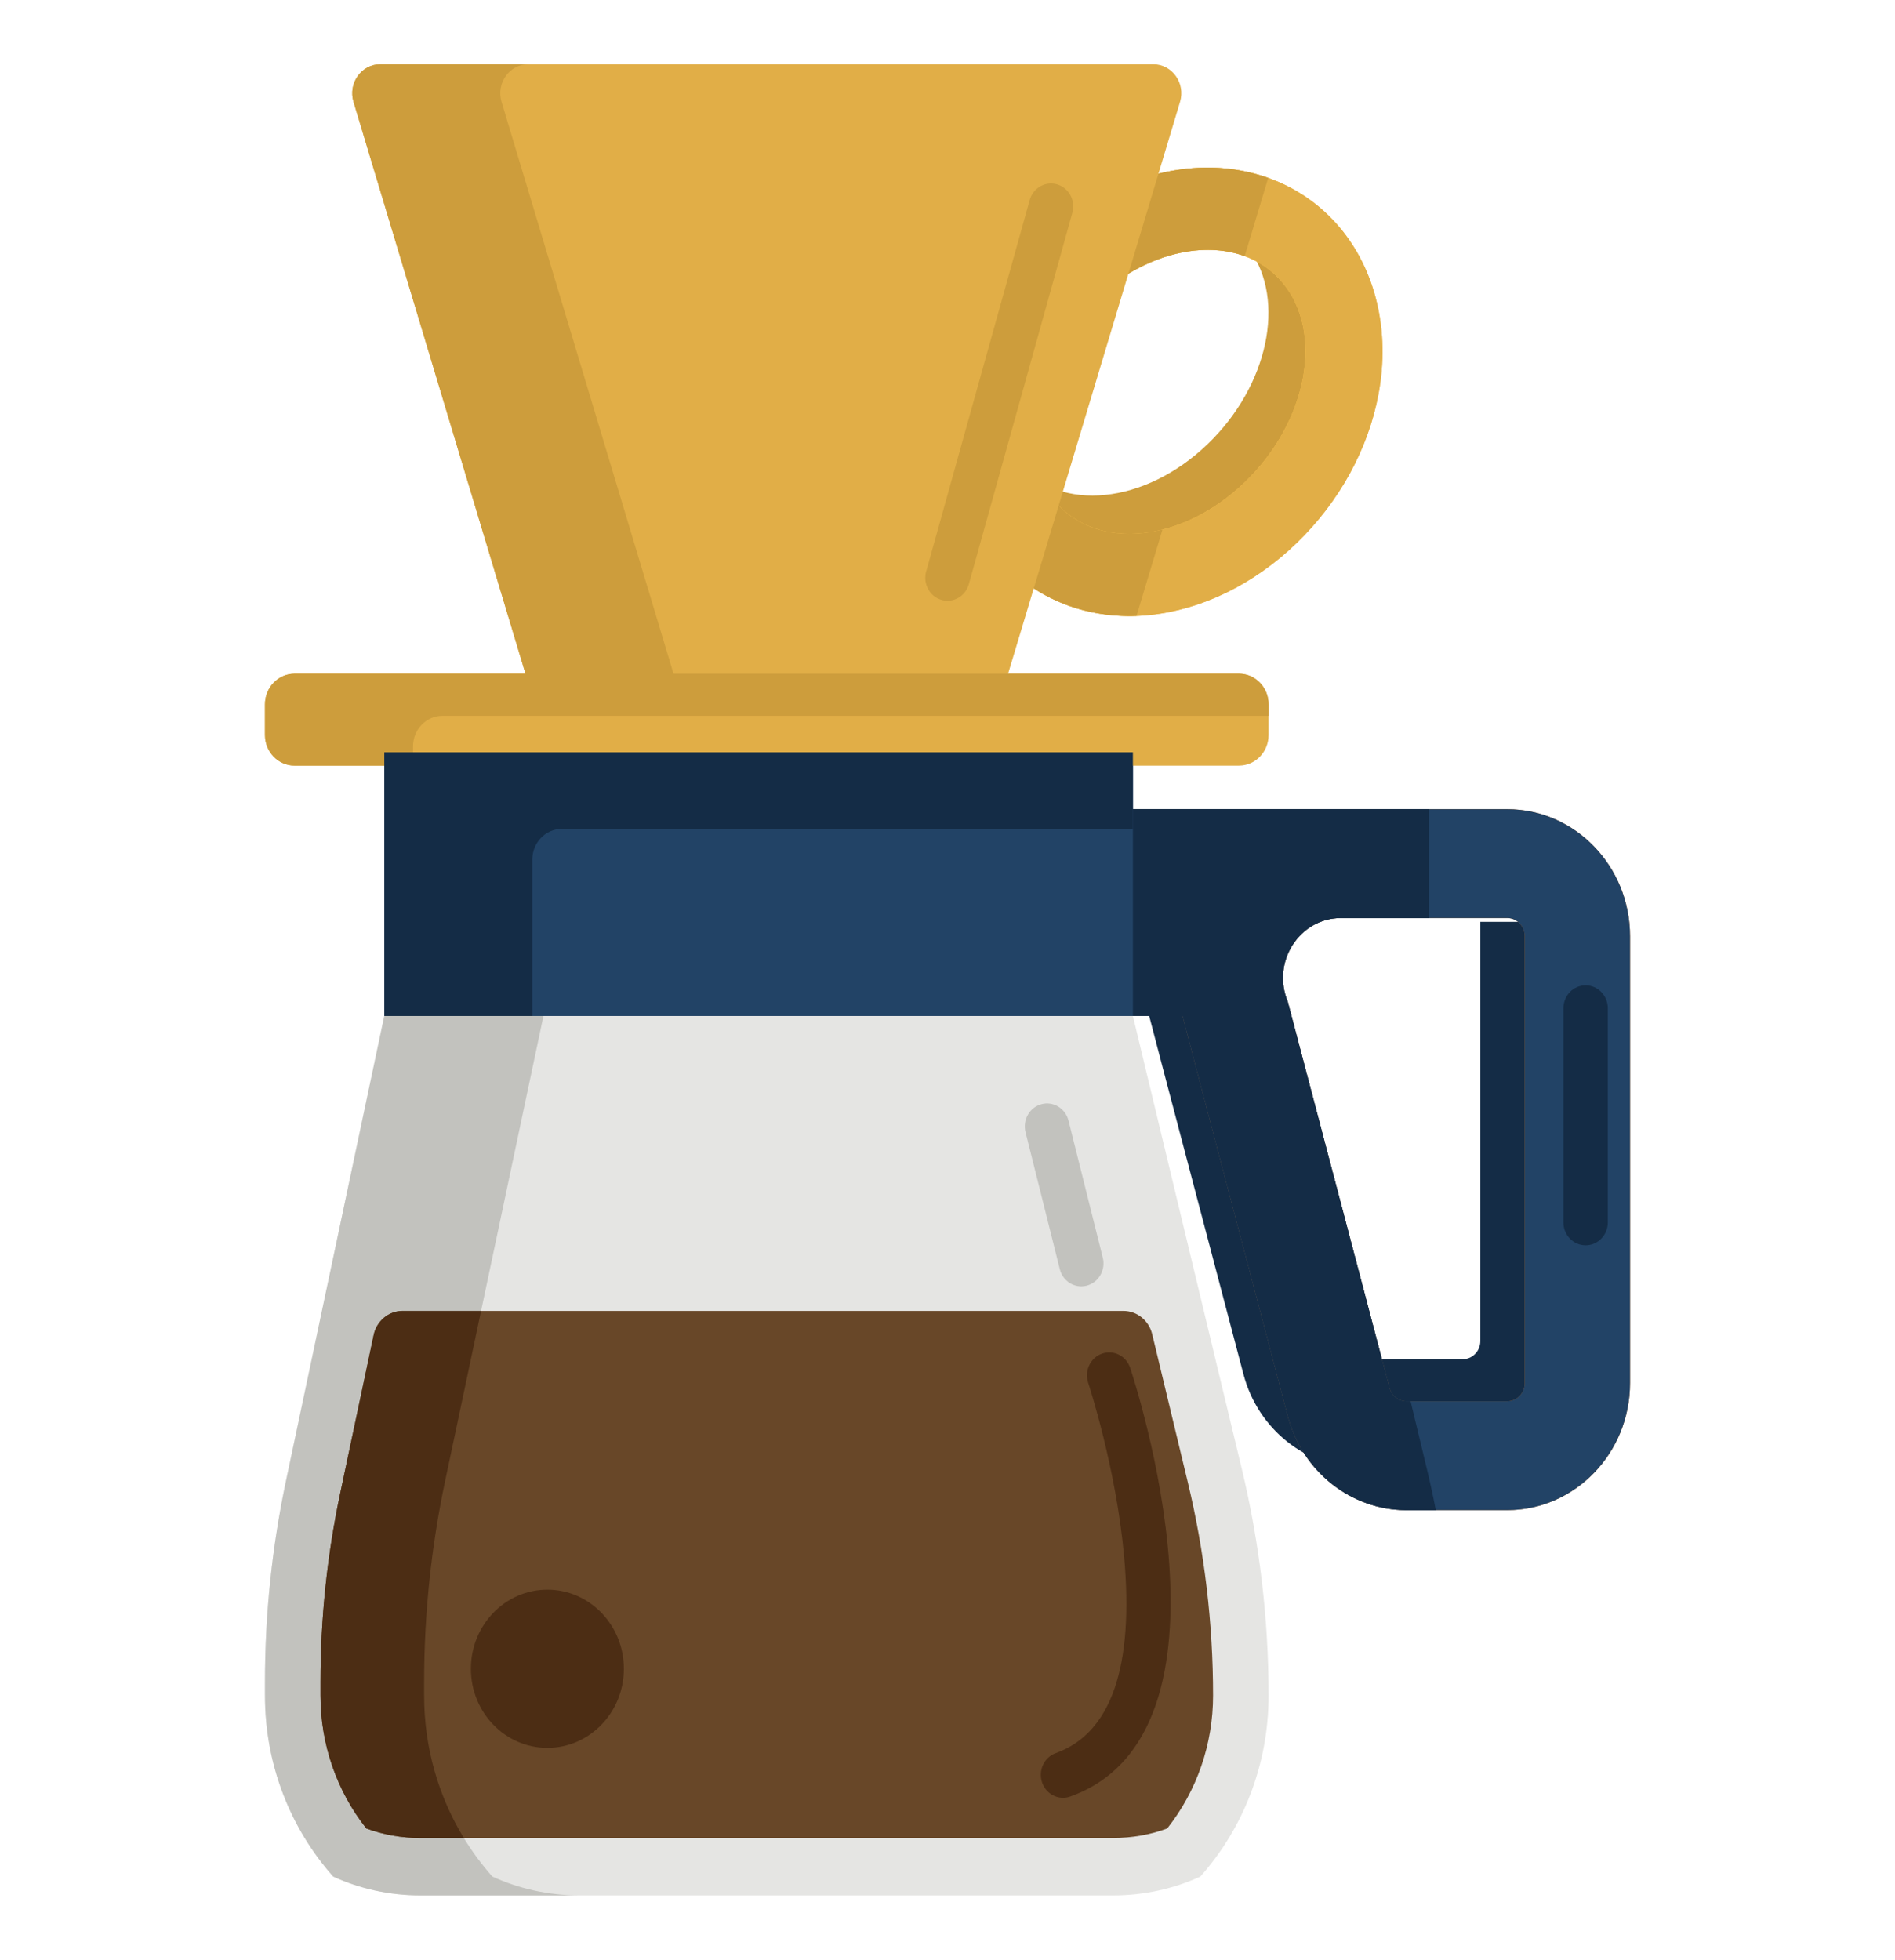
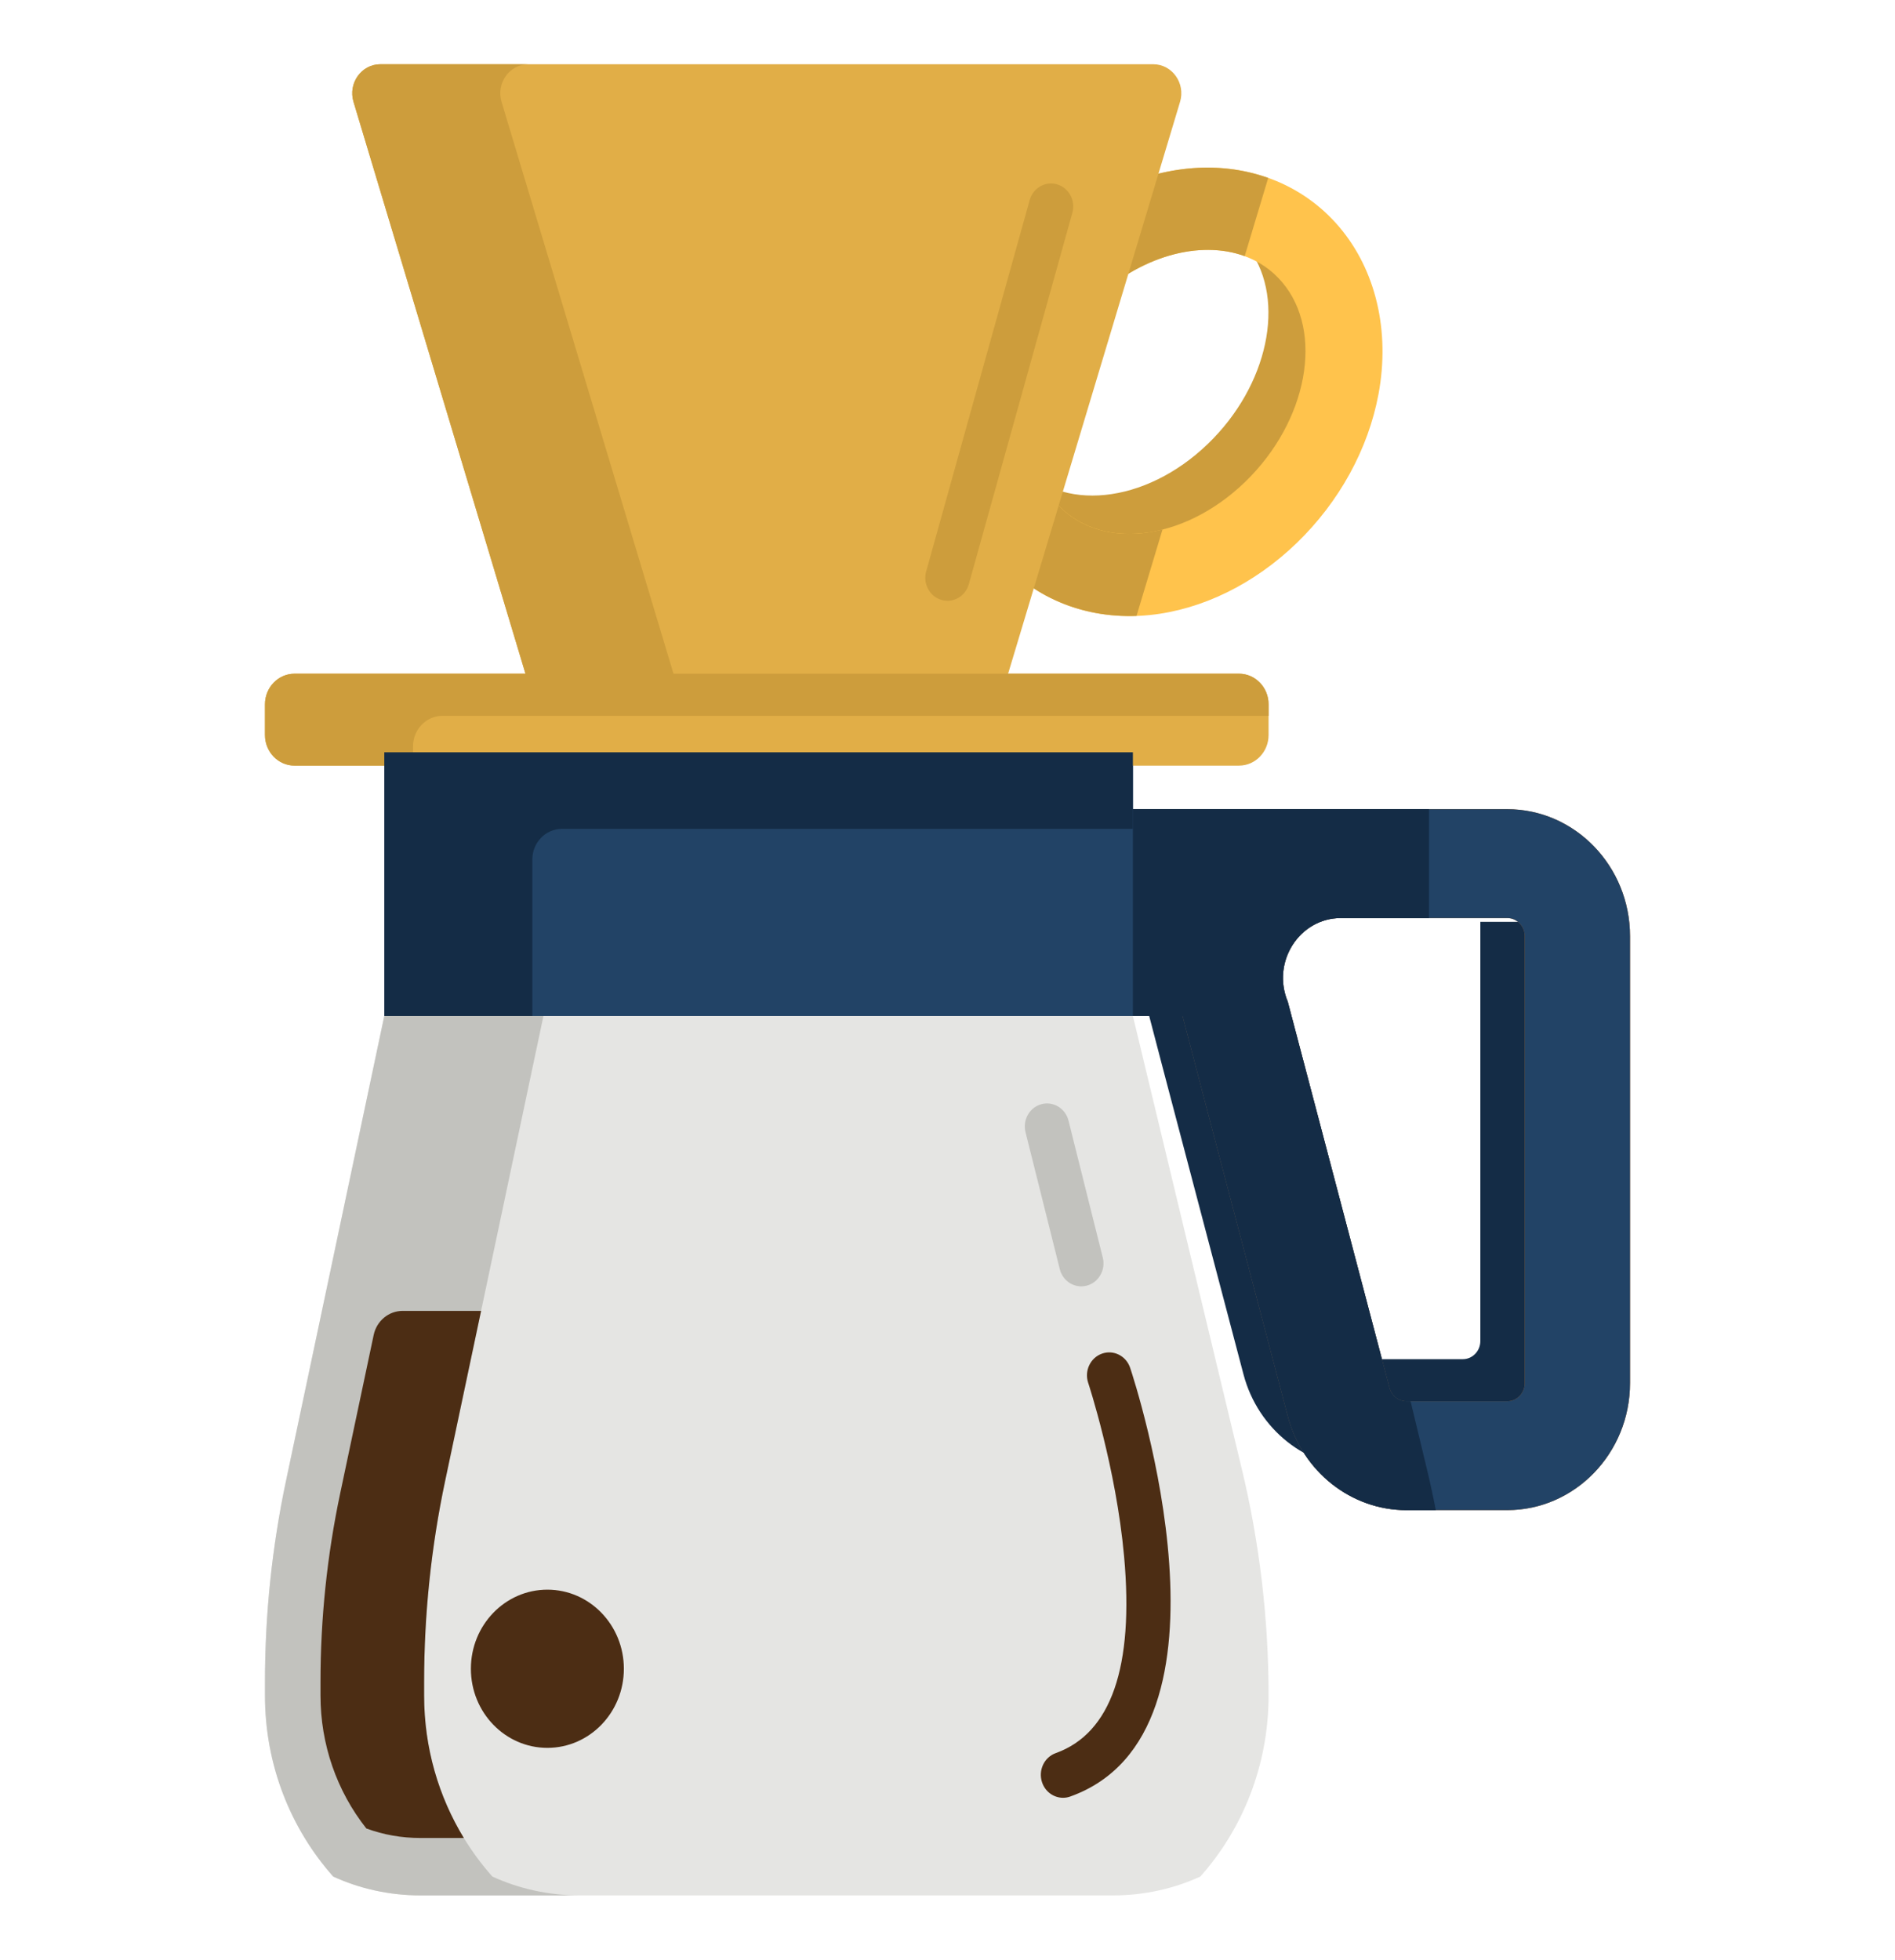
<svg xmlns="http://www.w3.org/2000/svg" fill="none" viewBox="0 0 207 214" height="214" width="207">
  <path fill="#CD9D3C" d="M136.514 27.285C140.471 32.824 138.542 42.098 131.957 48.458C125.107 55.073 115.816 56.028 111.205 50.59C106.594 45.152 108.409 35.381 115.259 28.766C115.81 28.235 116.377 27.744 116.955 27.285H105.279C102.99 30.694 101.4 34.485 100.678 38.372C99.4 45.248 100.963 51.898 104.964 56.617C108.965 61.336 115.01 63.657 121.548 62.984C127.257 62.398 132.959 59.604 137.605 55.118C142.251 50.631 145.423 44.854 146.539 38.851C147.291 34.8 147.051 30.831 145.914 27.285L136.514 27.285Z" />
  <path fill="#FFC34C" d="M146.295 24.786C142.294 20.067 136.25 17.746 129.711 18.418C124.003 19.005 118.3 21.798 113.655 26.285C109.009 30.772 105.836 36.549 104.721 42.552C103.443 49.428 105.006 56.078 109.007 60.797C113.008 65.516 119.053 67.837 125.591 67.165C131.3 66.578 137.002 63.785 141.648 59.298C146.294 54.811 149.466 49.034 150.582 43.031C151.859 36.155 150.296 29.505 146.295 24.786ZM136 52.638C129.149 59.253 119.859 60.208 115.248 54.77C110.637 49.332 112.452 39.561 119.302 32.946C126.152 26.33 135.443 25.376 140.054 30.814C144.665 36.251 142.85 46.022 136 52.638Z" />
-   <path fill="#E1AE47" d="M146.295 24.786C142.294 20.067 136.25 17.746 129.711 18.418C124.003 19.005 118.3 21.798 113.655 26.285C109.009 30.772 105.836 36.549 104.721 42.552C103.443 49.428 105.006 56.078 109.007 60.797C113.008 65.516 119.053 67.837 125.591 67.165C131.3 66.578 137.002 63.785 141.648 59.298C146.294 54.811 149.466 49.034 150.582 43.031C151.859 36.155 150.296 29.505 146.295 24.786ZM136 52.638C129.149 59.253 119.859 60.208 115.248 54.77C110.637 49.332 112.452 39.561 119.302 32.946C126.152 26.33 135.443 25.376 140.054 30.814C144.665 36.251 142.85 46.022 136 52.638Z" />
  <path fill="#CD9D3C" d="M115.248 54.77C110.637 49.332 112.452 39.561 119.302 32.946C124.487 27.938 131.069 26.177 135.963 27.973L138.532 19.433C135.813 18.463 132.82 18.098 129.711 18.417C124.003 19.004 118.3 21.798 113.655 26.285C109.009 30.771 105.836 36.548 104.721 42.552C103.443 49.428 105.006 56.078 109.007 60.796C112.711 65.165 118.169 67.473 124.147 67.259L126.983 57.831C122.413 58.981 117.998 58.013 115.248 54.77Z" />
  <path fill="#142C46" d="M161.704 100.67V146.444C161.704 147.539 160.847 148.426 159.788 148.426H148.779C147.917 148.426 147.157 147.825 146.93 146.965L135.817 104.792C135.24 103.411 135.162 101.98 135.47 100.671H109.956V106.355H124.33L127.011 116.604L135.834 150.09C137.42 156.11 142.744 160.315 148.779 160.315H159.787C167.185 160.315 173.203 154.092 173.203 146.444V100.67H161.704Z" />
  <path fill="#A56021" d="M164.639 88.364H162.339H129.182H121.516H114.808V94.308V110.952H129.182L131.862 121.202L140.686 154.688C142.272 160.708 147.595 164.912 153.63 164.912H164.639C172.036 164.912 178.055 158.69 178.055 151.043V102.234C178.055 94.586 172.037 88.364 164.639 88.364ZM166.556 151.042C166.556 152.136 165.698 153.024 164.639 153.024H153.631C152.768 153.024 152.008 152.423 151.781 151.563L140.669 109.39C138.863 105.071 141.926 100.253 146.477 100.253H162.34H164.64C165.698 100.253 166.556 101.14 166.556 102.234V151.042H166.556Z" />
  <path fill="#224366" d="M164.639 88.364H162.339H129.182H121.516H114.808V94.308V110.952H129.182L131.862 121.202L140.686 154.688C142.272 160.708 147.595 164.912 153.63 164.912H164.639C172.036 164.912 178.055 158.69 178.055 151.043V102.234C178.055 94.586 172.037 88.364 164.639 88.364ZM166.556 151.042C166.556 152.136 165.698 153.024 164.639 153.024H153.631C152.768 153.024 152.008 152.423 151.781 151.563L140.669 109.39C138.863 105.071 141.926 100.253 146.477 100.253H162.34H164.64C165.698 100.253 166.556 101.14 166.556 102.234V151.042H166.556Z" />
  <path fill="#142C46" d="M155.852 160.364L154.086 153.023H153.631C152.769 153.023 152.009 152.423 151.782 151.563L141.081 110.952L140.669 109.39C138.864 105.071 141.927 100.253 146.478 100.253H156.096V88.364H129.183H121.517H114.809V94.309V110.952H129.183L131.863 121.202L140.687 154.688C142.273 160.708 147.596 164.912 153.631 164.912H156.841C156.545 163.389 156.215 161.873 155.852 160.364Z" />
  <path fill="#E1AE47" d="M110.034 73.855H57.485L38.617 11.127C38.003 9.087 39.478 7.016 41.545 7.016H125.974C128.041 7.016 129.516 9.087 128.902 11.127L110.034 73.855Z" />
  <path fill="#224366" d="M123.752 82.155H41.977V110.952H123.752V82.155Z" />
  <path fill="#E5E5E3" d="M123.752 110.952H41.977L31.238 161.729C29.713 168.938 28.944 176.295 28.944 183.675V185.156C28.944 192.781 31.772 199.722 36.398 204.925C39.263 206.239 42.503 206.984 45.938 206.984H121.58C125.015 206.984 128.254 206.239 131.12 204.925C135.747 199.722 138.573 192.781 138.573 185.156C138.573 176.799 137.587 168.473 135.637 160.364L123.752 110.952Z" />
  <path fill="#E1AE47" d="M135.339 83.609H32.179C30.392 83.609 28.944 82.112 28.944 80.265V76.913C28.944 75.067 30.392 73.57 32.179 73.57H135.339C137.125 73.57 138.573 75.067 138.573 76.913V80.265C138.573 82.112 137.126 83.609 135.339 83.609Z" />
  <path fill="#CD9D3C" d="M57.716 7.016H41.544C39.477 7.016 38.002 9.087 38.616 11.127L57.484 73.855H73.656L54.788 11.127C54.174 9.087 55.649 7.016 57.716 7.016Z" />
  <path fill="#CD9D3C" d="M45.116 81.511C45.116 79.664 46.564 78.167 48.351 78.167H138.573V76.913C138.573 75.067 137.125 73.57 135.339 73.57H32.179C30.392 73.57 28.944 75.067 28.944 76.913V80.265C28.944 82.112 30.392 83.609 32.179 83.609H45.116V81.511Z" />
  <path fill="#142C46" d="M61.384 90.515H123.752V82.155H41.977V110.952H58.149V93.859C58.149 92.011 59.598 90.515 61.384 90.515Z" />
  <path fill="#C2C2BE" d="M46.329 185.155V183.674C46.329 176.295 47.098 168.938 48.623 161.729L59.362 110.952H41.977L31.238 161.729C29.713 168.938 28.944 176.295 28.944 183.674V185.155C28.944 192.781 31.772 199.722 36.398 204.925C39.263 206.239 42.503 206.984 45.938 206.984H63.323C59.888 206.984 56.648 206.239 53.783 204.925C49.156 199.722 46.329 192.781 46.329 185.155Z" />
-   <path fill="#684728" d="M122.72 143.154H43.978C42.458 143.154 41.143 144.248 40.818 145.784L37.163 163.068C35.731 169.838 35.009 176.747 35.009 183.676V185.156C35.009 190.476 36.778 195.58 40.016 199.673C41.887 200.365 43.873 200.714 45.938 200.714H121.58C123.645 200.714 125.631 200.365 127.501 199.673C130.739 195.58 132.509 190.475 132.509 185.156C132.509 177.317 131.581 169.484 129.751 161.877L125.858 145.691C125.5 144.2 124.205 143.154 122.72 143.154Z" />
  <path fill="#4C2D14" d="M48.623 161.729L52.551 143.154H43.978C42.458 143.154 41.143 144.248 40.818 145.784L37.163 163.068C35.731 169.837 35.009 176.747 35.009 183.676V185.156C35.009 190.476 36.778 195.58 40.016 199.673C41.887 200.365 43.873 200.714 45.938 200.714H50.667C47.92 196.21 46.329 190.875 46.329 185.155V183.674C46.329 176.295 47.098 168.938 48.623 161.729Z" />
  <path fill="#4C2D14" d="M116.121 196.324C115.116 196.324 114.177 195.674 113.829 194.638C113.39 193.329 114.059 191.9 115.325 191.446C121.371 189.277 123.882 182.049 122.79 169.962C121.913 160.248 118.897 151.1 118.867 151.009C118.431 149.699 119.104 148.272 120.371 147.822C121.639 147.37 123.018 148.067 123.454 149.376C123.994 150.997 136.465 189.17 116.916 196.184C116.653 196.279 116.385 196.324 116.121 196.324Z" />
  <path fill="#224366" d="M71.964 107C70.647 107 69.566 105.91 69.54 104.542C69.513 103.158 70.577 102.013 71.916 101.985L114.759 101.101C116.082 101.084 117.206 102.174 117.233 103.558C117.26 104.943 116.196 106.088 114.856 106.116L72.013 107C71.997 107 71.98 107 71.964 107Z" />
-   <path fill="#142C46" d="M173.204 135.992C171.865 135.992 170.778 134.869 170.778 133.484V110.11C170.778 108.725 171.865 107.602 173.204 107.602C174.544 107.602 175.63 108.725 175.63 110.11V133.484C175.63 134.869 174.544 135.992 173.204 135.992Z" />
  <path fill="#CD9D3C" d="M103.501 65.608C103.279 65.608 103.053 65.576 102.828 65.509C101.541 65.126 100.798 63.736 101.169 62.405L112.476 21.849C112.847 20.518 114.19 19.75 115.479 20.134C116.766 20.518 117.509 21.908 117.138 23.239L105.83 63.794C105.524 64.892 104.554 65.608 103.501 65.608Z" />
  <path fill="#4C2D14" d="M59.792 190.872C64.407 190.872 68.148 187.005 68.148 182.234C68.148 177.464 64.407 173.596 59.792 173.596C55.178 173.596 51.437 177.464 51.437 182.234C51.437 187.005 55.178 190.872 59.792 190.872Z" />
  <path fill="#C2C2BE" d="M118.112 140.474C117.033 140.474 116.048 139.724 115.765 138.593L112.022 123.636C111.687 122.295 112.466 120.927 113.763 120.58C115.059 120.232 116.384 121.038 116.719 122.379L120.462 137.337C120.798 138.678 120.018 140.046 118.721 140.393C118.517 140.448 118.313 140.474 118.112 140.474Z" />
</svg>